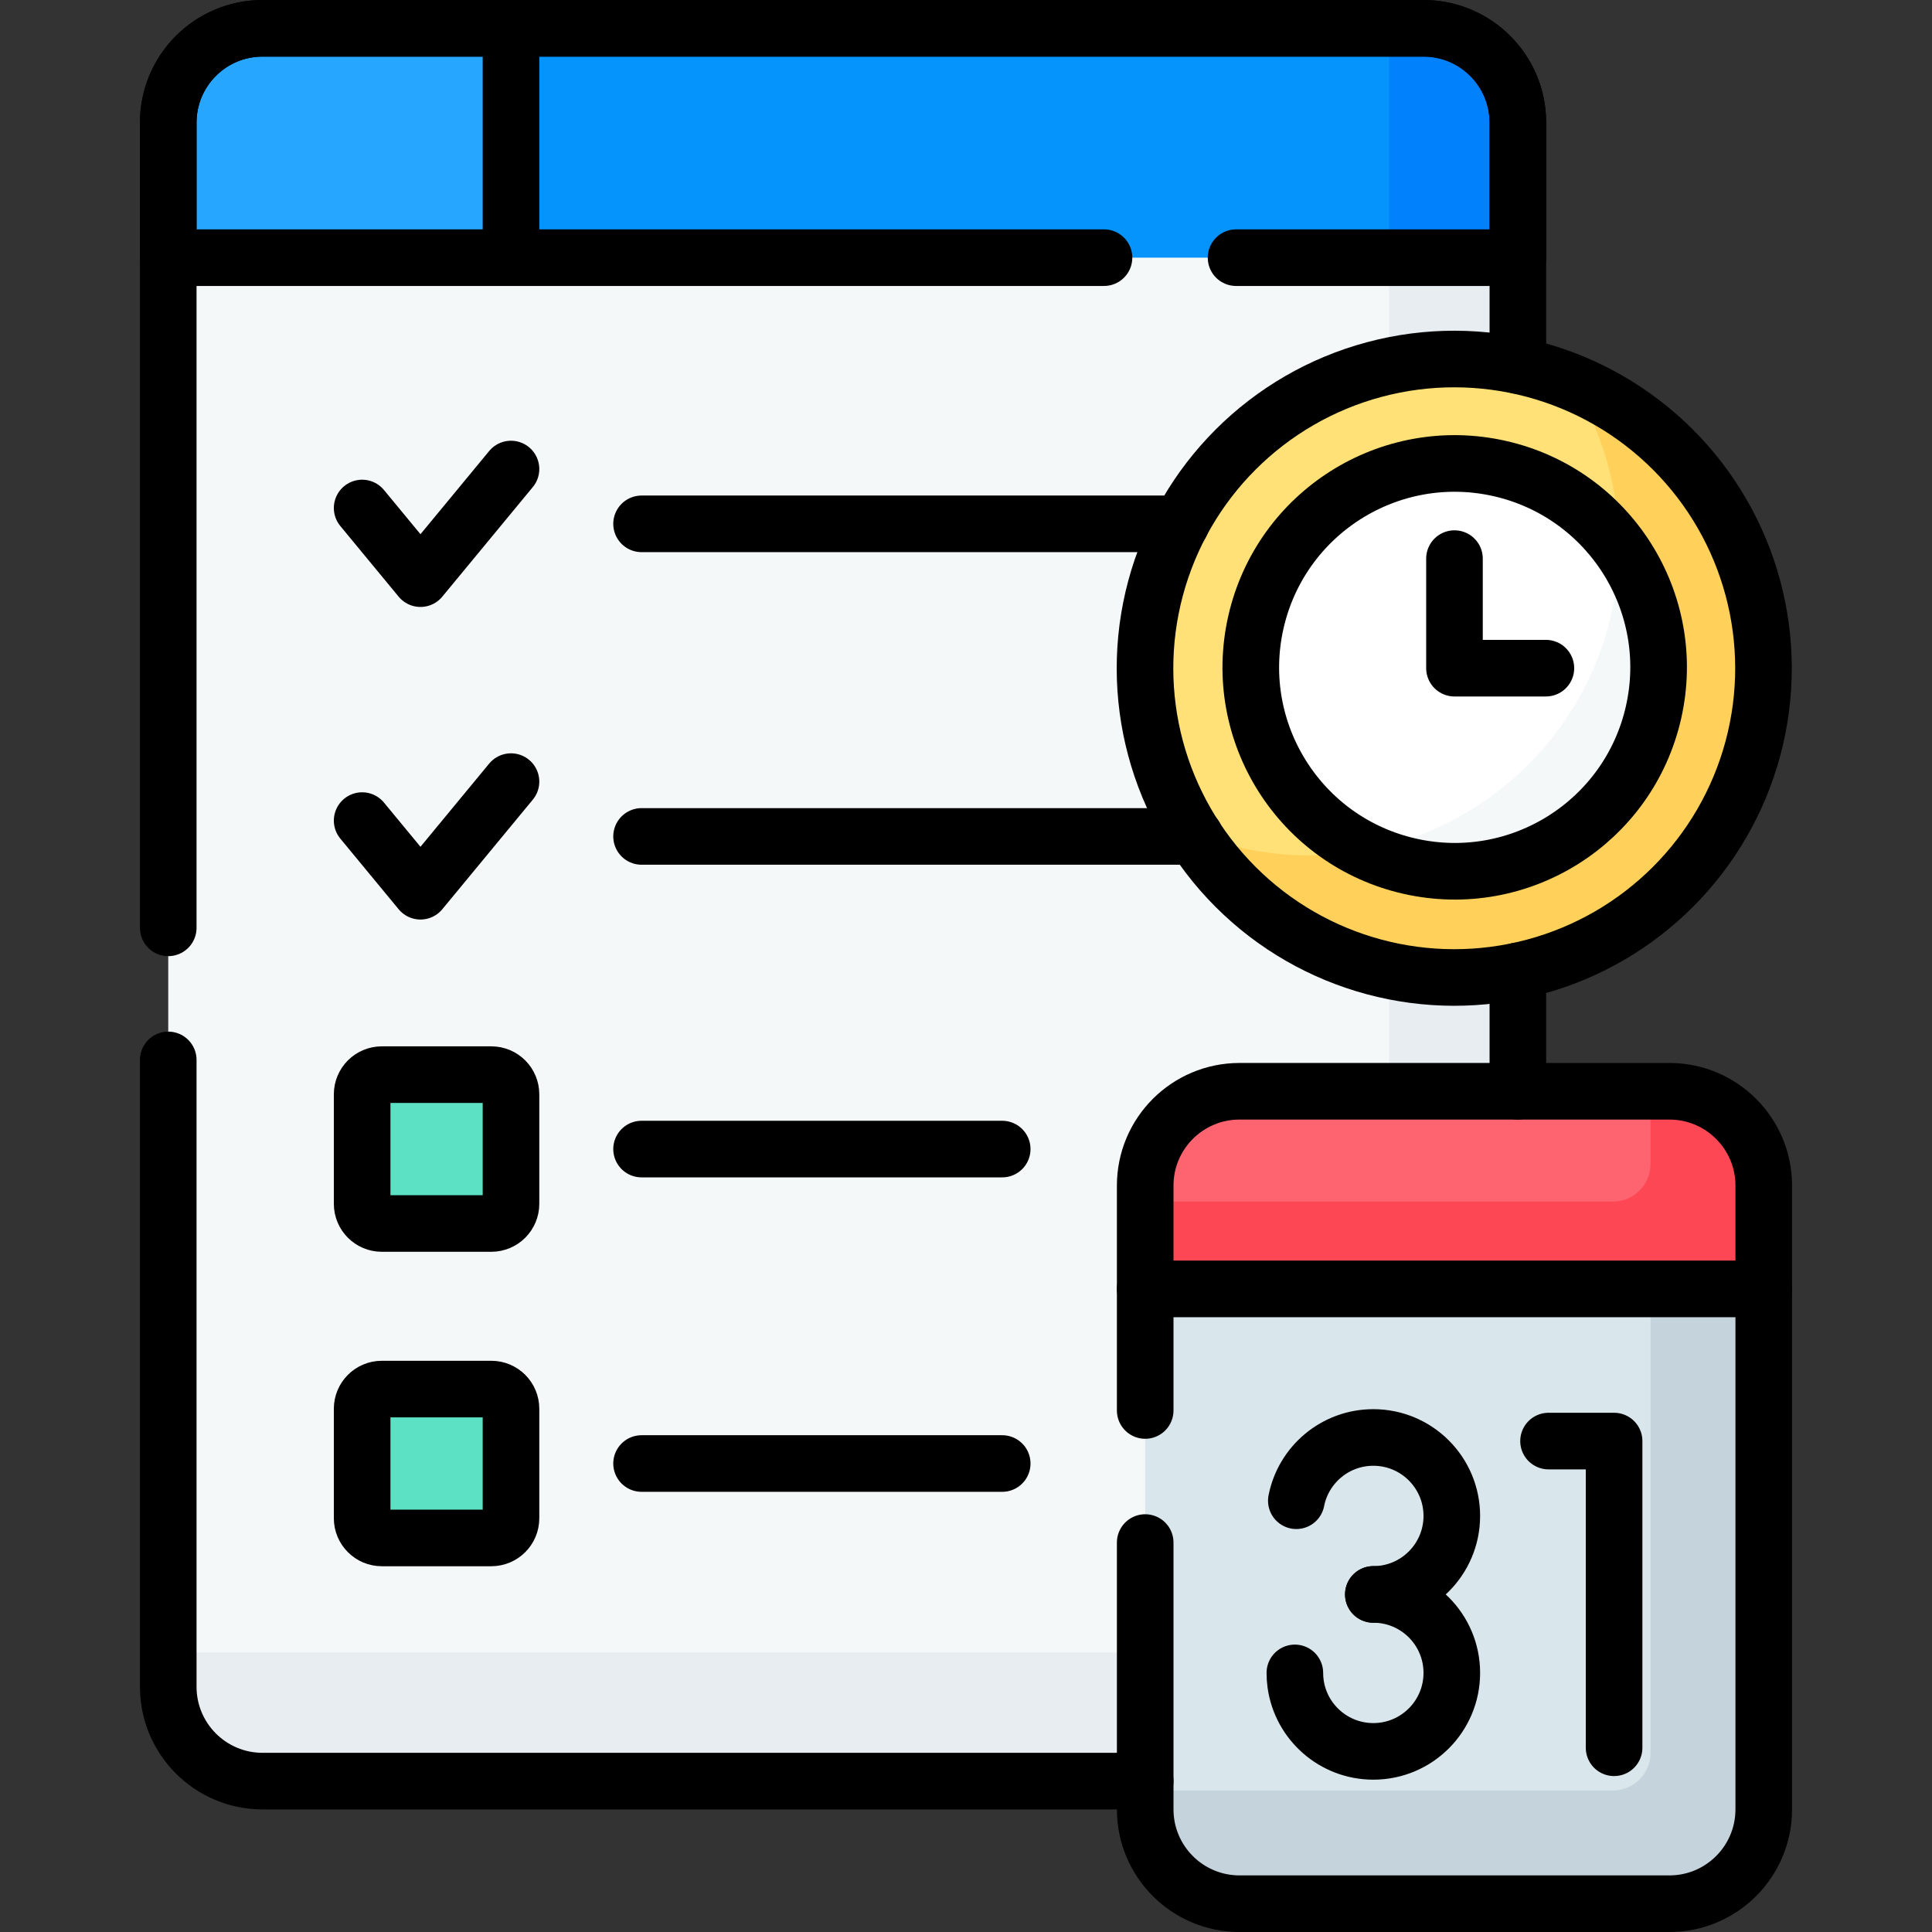
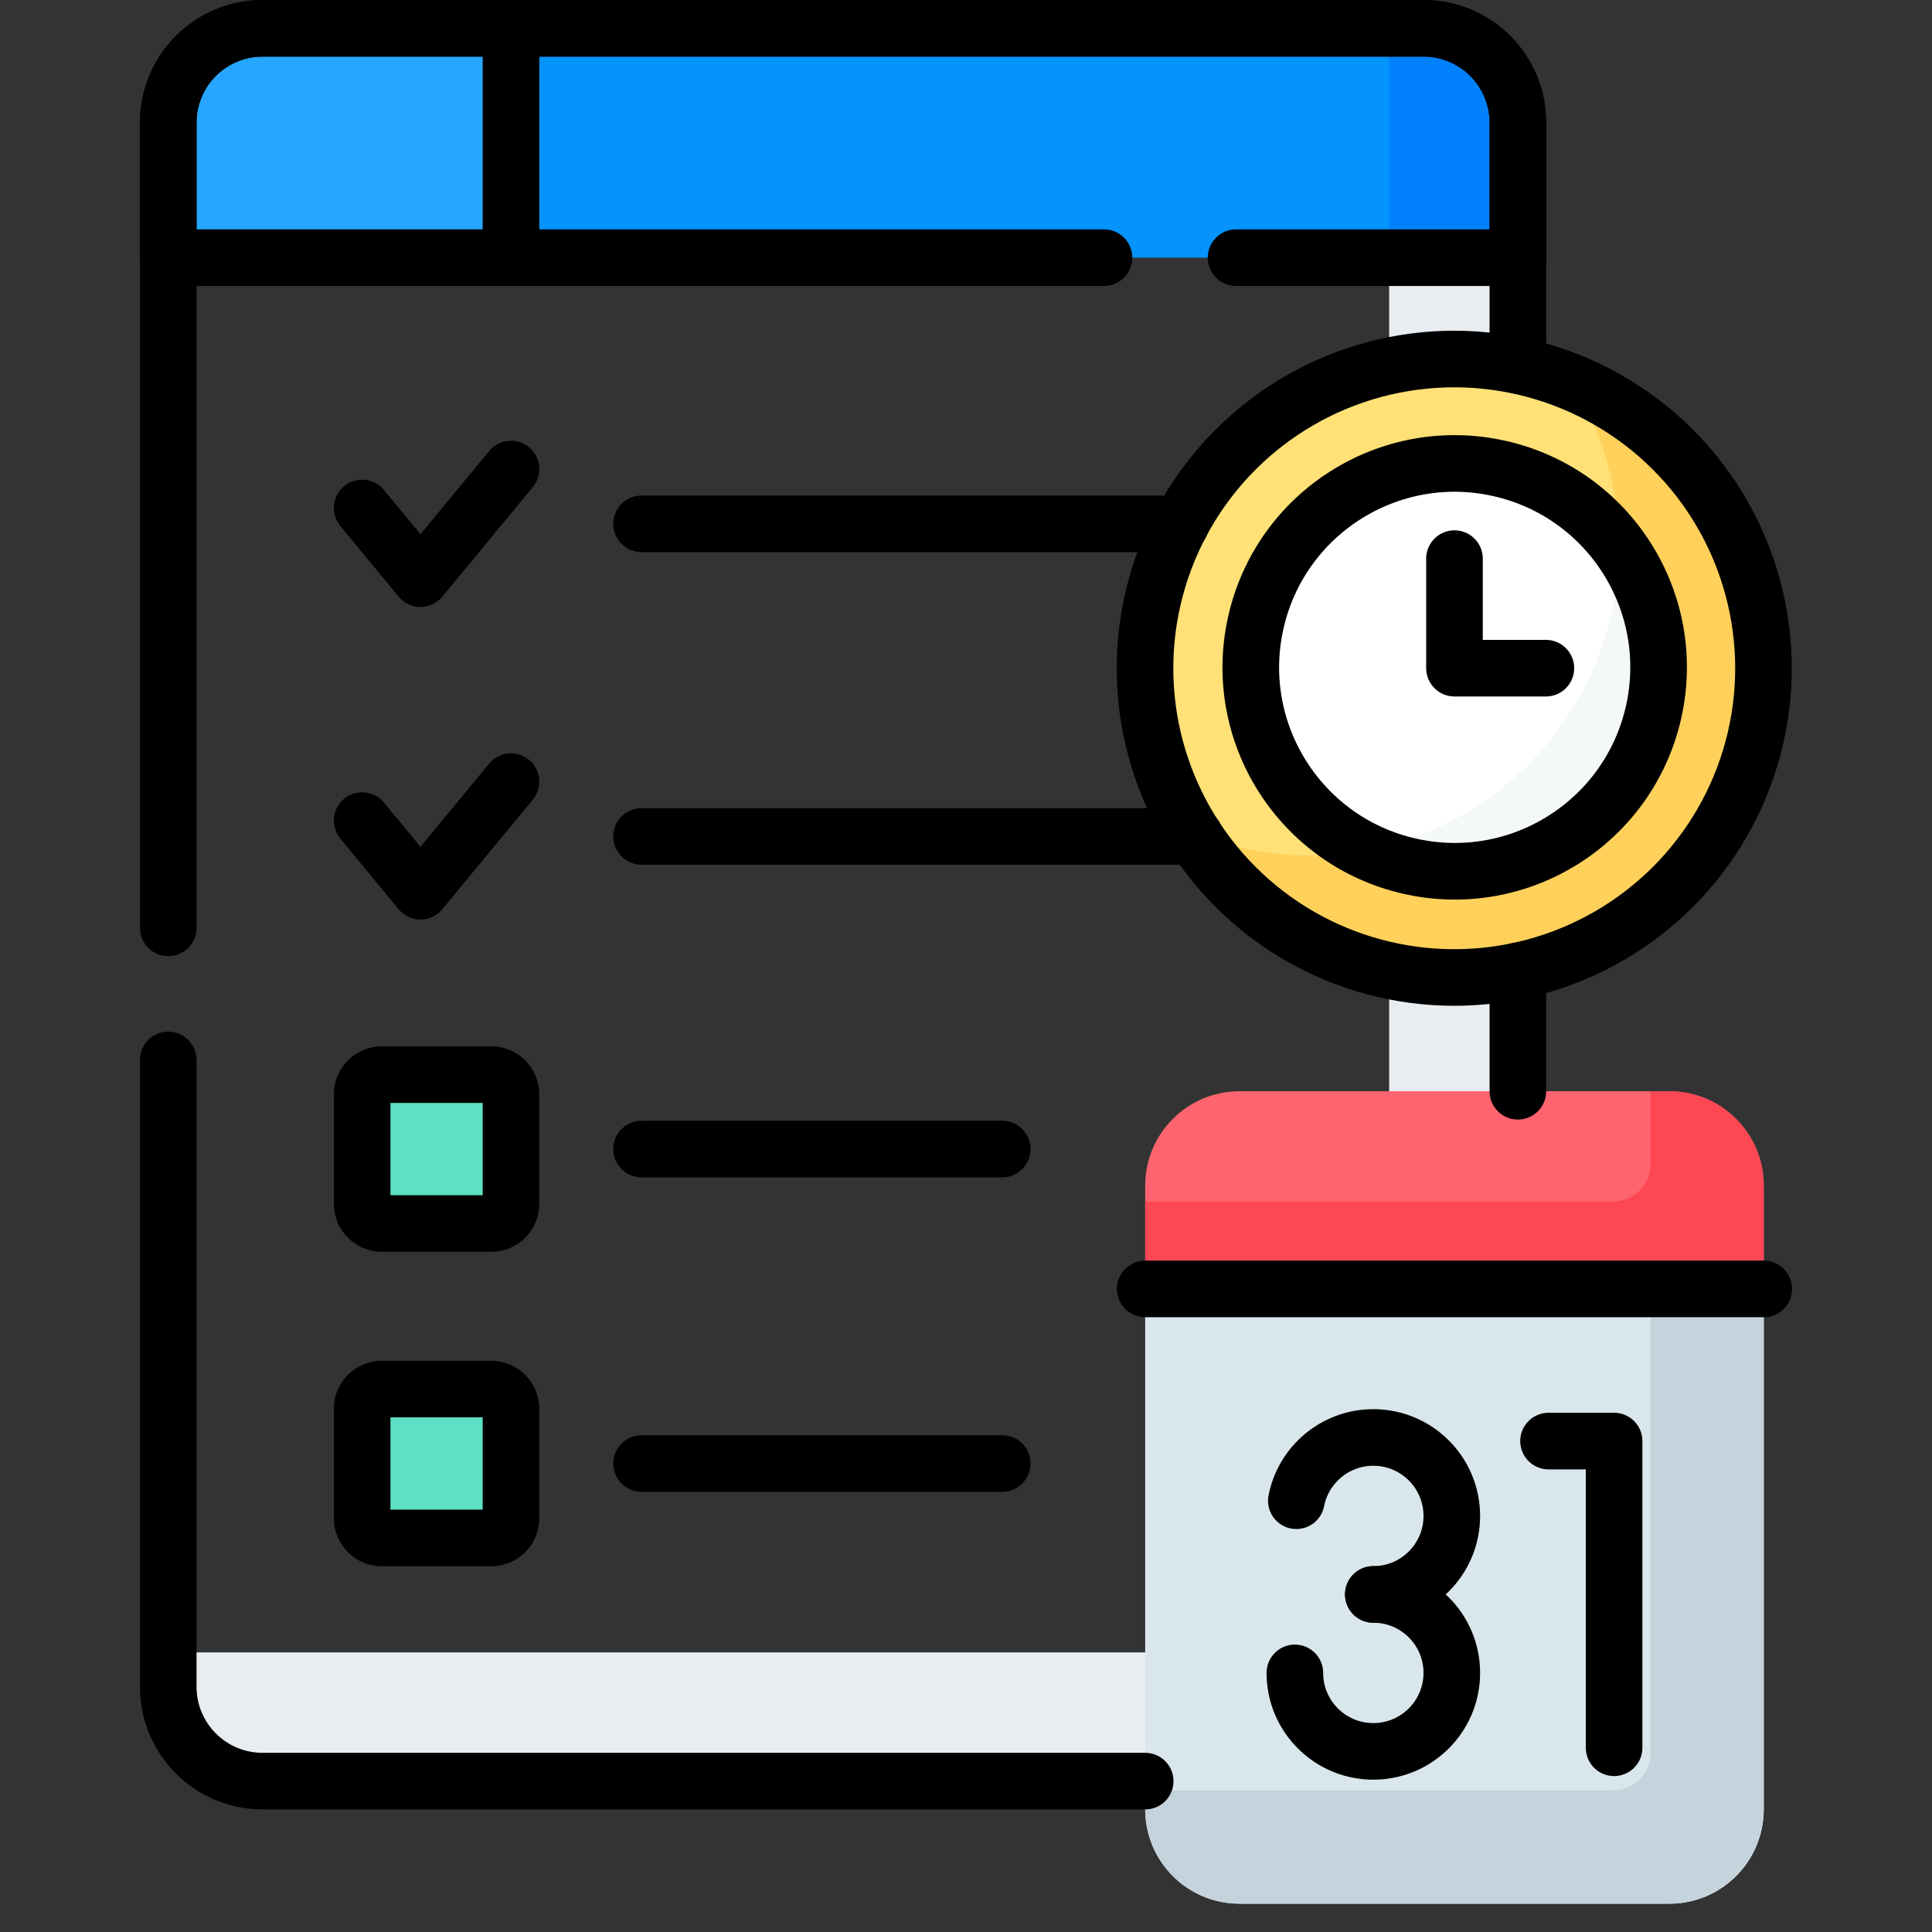
<svg xmlns="http://www.w3.org/2000/svg" width="100%" height="100%" viewBox="0 0 512 512" version="1.1" xml:space="preserve" style="fill-rule:evenodd;clip-rule:evenodd;stroke-linecap:round;stroke-linejoin:round;stroke-miterlimit:10;">
  <rect x="0" y="0" width="512" height="512" fill="#333333" stroke="none" />
  <g>
    <g>
      <g>
        <g>
-           <path d="M44.587,67.284L44.587,447.016C44.587,460.823 55.78,472.016 69.587,472.016L377.251,472.016C391.058,472.016 402.251,460.823 402.251,447.016L402.251,67.284L44.587,67.284Z" style="fill:rgb(245,248,249);fill-rule:nonzero;" />
          <path d="M368.137,67.284L368.137,427.901C368.137,433.424 363.66,437.901 358.137,437.901L44.587,437.901L44.587,447.016C44.587,460.823 55.78,472.016 69.587,472.016L377.251,472.016C391.058,472.016 402.251,460.823 402.251,447.016L402.251,67.284L368.137,67.284Z" style="fill:rgb(232,237,242);fill-rule:nonzero;" />
          <path d="M377.251,7.5L69.587,7.5C55.78,7.5 44.587,18.693 44.587,32.5L44.587,68.284L402.251,68.284L402.251,32.5C402.251,18.693 391.059,7.5 377.251,7.5Z" style="fill:rgb(5,147,252);fill-rule:nonzero;" />
          <path d="M377.251,7.5L368.136,7.5L368.136,68.284L402.251,68.284L402.251,32.5C402.251,18.693 391.059,7.5 377.251,7.5Z" style="fill:rgb(1,130,252);fill-rule:nonzero;" />
          <path d="M135.419,7.5L69.587,7.5C55.78,7.5 44.587,18.693 44.587,32.5L44.587,68.284L135.419,68.284L135.419,7.5Z" style="fill:rgb(38,166,254);fill-rule:nonzero;" />
        </g>
        <g>
          <path d="M130.203,324.238L101.188,324.238C98.307,324.238 95.972,321.903 95.972,319.022L95.972,290.007C95.972,287.126 98.307,284.791 101.188,284.791L130.203,284.791C133.084,284.791 135.419,287.126 135.419,290.007L135.419,319.022C135.419,321.903 133.084,324.238 130.203,324.238Z" style="fill:rgb(93,225,196);fill-rule:nonzero;" />
          <path d="M130.203,407.569L101.188,407.569C98.307,407.569 95.972,405.234 95.972,402.353L95.972,373.338C95.972,370.457 98.307,368.122 101.188,368.122L130.203,368.122C133.084,368.122 135.419,370.457 135.419,373.338L135.419,402.353C135.419,405.234 133.084,407.569 130.203,407.569Z" style="fill:rgb(93,225,196);fill-rule:nonzero;" />
        </g>
        <g>
          <g>
            <path d="M467.413,341.576L467.413,314.195C467.413,300.388 456.22,289.195 442.413,289.195L328.489,289.195C314.682,289.195 303.489,300.388 303.489,314.195L303.489,341.576L467.413,341.576Z" style="fill:rgb(254,100,111);fill-rule:nonzero;" />
            <path d="M442.413,504.5L328.489,504.5C314.682,504.5 303.489,493.307 303.489,479.5L303.489,340.576L467.413,340.576L467.413,479.5C467.413,493.307 456.22,504.5 442.413,504.5Z" style="fill:rgb(217,231,236);fill-rule:nonzero;" />
            <path d="M437.413,340.576L437.413,464.5C437.413,470.023 432.936,474.5 427.413,474.5L303.489,474.5L303.489,479.5C303.489,493.307 314.682,504.5 328.489,504.5L442.413,504.5C456.22,504.5 467.413,493.307 467.413,479.5L467.413,340.576L437.413,340.576Z" style="fill:rgb(197,211,221);fill-rule:nonzero;" />
          </g>
        </g>
        <g>
          <g transform="matrix(0.707,-0.707,0.707,0.707,-12.314,324.418)">
            <circle cx="385.451" cy="177.073" r="81.962" style="fill:rgb(255,225,119);" />
          </g>
          <path d="M467.367,174.302C466.274,141.151 445.559,113.053 416.449,101.178C424.379,113.796 428.982,128.716 428.982,144.719C428.982,189.985 392.286,226.681 347.02,226.681C335.834,226.681 325.176,224.433 315.462,220.376C326.464,238.352 344.338,251.67 365.424,256.663C420.333,269.664 469.118,227.406 467.367,174.302Z" style="fill:rgb(255,209,91);fill-rule:nonzero;" />
          <g>
            <g transform="matrix(0.22,-0.976,0.976,0.22,127.888,514.102)">
              <circle cx="385.451" cy="177.073" r="54" style="fill:white;" />
            </g>
            <path d="M428.972,145.115C428.781,185.307 399.662,218.639 361.367,225.404C368.619,229.025 376.794,231.074 385.451,231.074C415.274,231.074 439.451,206.897 439.451,177.074C439.451,165.112 435.555,154.064 428.972,145.115Z" style="fill:rgb(245,248,249);fill-rule:nonzero;" />
          </g>
        </g>
      </g>
      <path d="M442.413,289.195L437.413,289.195L437.413,308.437C437.413,313.96 432.936,318.437 427.413,318.437L303.489,318.437L303.489,341.576L467.413,341.576L467.413,314.195C467.413,300.388 456.22,289.195 442.413,289.195Z" style="fill:rgb(253,71,85);fill-rule:nonzero;" />
    </g>
    <g>
      <path d="M95.972,134.627L111.429,153.347L135.419,124.299" style="fill:none;fill-rule:nonzero;stroke:black;stroke-width:15px;" />
      <path d="M312.962,138.823L170.023,138.823" style="fill:none;fill-rule:nonzero;stroke:black;stroke-width:15px;" />
      <path d="M316.693,221.661L170.023,221.661" style="fill:none;fill-rule:nonzero;stroke:black;stroke-width:15px;" />
      <g>
        <path d="M265.596,304.515L170.023,304.515" style="fill:none;fill-rule:nonzero;stroke:black;stroke-width:15px;" />
      </g>
      <path d="M170.023,387.846L265.596,387.846" style="fill:none;fill-rule:nonzero;stroke:black;stroke-width:15px;" />
      <path d="M95.972,217.465L111.429,236.185L135.419,207.137" style="fill:none;fill-rule:nonzero;stroke:black;stroke-width:15px;" />
      <g>
        <g>
          <path d="M410.379,381.9L427.751,381.9L427.751,463.176" style="fill:none;fill-rule:nonzero;stroke:black;stroke-width:15px;" />
        </g>
        <g>
          <path d="M343.54,397.71C345.417,388.153 353.84,380.944 363.947,380.944C375.433,380.944 384.744,390.255 384.744,401.741C384.744,413.227 375.433,422.538 363.947,422.538" style="fill:none;fill-rule:nonzero;stroke:black;stroke-width:15px;" />
          <path d="M363.947,422.538C375.433,422.538 384.744,431.849 384.744,443.335C384.744,454.821 375.433,464.132 363.947,464.132C353.446,464.132 344.762,456.349 343.351,446.236C343.219,445.288 343.15,444.32 343.15,443.335" style="fill:none;fill-rule:nonzero;stroke:black;stroke-width:15px;" />
        </g>
      </g>
      <path d="M385.451,148.04L385.451,177.073L409.676,177.073" style="fill:none;fill-rule:nonzero;stroke:black;stroke-width:15px;" />
      <g transform="matrix(0.22,-0.976,0.976,0.22,127.888,514.102)">
        <circle cx="385.451" cy="177.073" r="54" style="fill:none;stroke:black;stroke-width:15px;" />
      </g>
      <g transform="matrix(0.707,-0.707,0.707,0.707,-12.314,324.418)">
        <circle cx="385.451" cy="177.073" r="81.962" style="fill:none;stroke:black;stroke-width:15px;" />
      </g>
      <path d="M303.489,341.576L467.413,341.576" style="fill:none;fill-rule:nonzero;stroke:black;stroke-width:15px;stroke-linecap:butt;" />
      <path d="M130.203,324.238L101.188,324.238C98.307,324.238 95.972,321.903 95.972,319.022L95.972,290.007C95.972,287.126 98.307,284.791 101.188,284.791L130.203,284.791C133.084,284.791 135.419,287.126 135.419,290.007L135.419,319.022C135.419,321.903 133.084,324.238 130.203,324.238Z" style="fill:none;fill-rule:nonzero;stroke:black;stroke-width:15px;" />
      <path d="M130.203,407.569L101.188,407.569C98.307,407.569 95.972,405.234 95.972,402.353L95.972,373.338C95.972,370.457 98.307,368.122 101.188,368.122L130.203,368.122C133.084,368.122 135.419,370.457 135.419,373.338L135.419,402.353C135.419,405.234 133.084,407.569 130.203,407.569Z" style="fill:none;fill-rule:nonzero;stroke:black;stroke-width:15px;" />
      <path d="M402.251,96.842L402.251,32.5C402.251,18.693 391.058,7.5 377.251,7.5L69.587,7.5C55.78,7.5 44.587,18.693 44.587,32.5L44.587,245.888" style="fill:none;fill-rule:nonzero;stroke:black;stroke-width:15px;" />
      <path d="M402.251,289.195L402.251,257.305" style="fill:none;fill-rule:nonzero;stroke:black;stroke-width:15px;stroke-linecap:butt;" />
      <path d="M44.587,280.888L44.587,447.015C44.587,460.822 55.78,472.015 69.587,472.015L303.488,472.015" style="fill:none;fill-rule:nonzero;stroke:black;stroke-width:15px;" />
      <path d="M135.419,68.284L135.419,7.5" style="fill:none;fill-rule:nonzero;stroke:black;stroke-width:15px;stroke-linecap:butt;" />
      <path d="M327.57,68.284L402.252,68.284L402.252,32.5C402.252,18.693 391.059,7.5 377.252,7.5L69.587,7.5C55.78,7.5 44.587,18.693 44.587,32.5L44.587,68.284L292.57,68.284" style="fill:none;fill-rule:nonzero;stroke:black;stroke-width:15px;" />
-       <path d="M303.489,408.792L303.489,479.5C303.489,493.307 314.682,504.5 328.489,504.5L442.413,504.5C456.22,504.5 467.413,493.307 467.413,479.5L467.413,314.196C467.413,300.389 456.22,289.196 442.413,289.196L328.489,289.196C314.682,289.196 303.489,300.389 303.489,314.196L303.489,373.792" style="fill:none;fill-rule:nonzero;stroke:black;stroke-width:15px;" />
    </g>
  </g>
</svg>